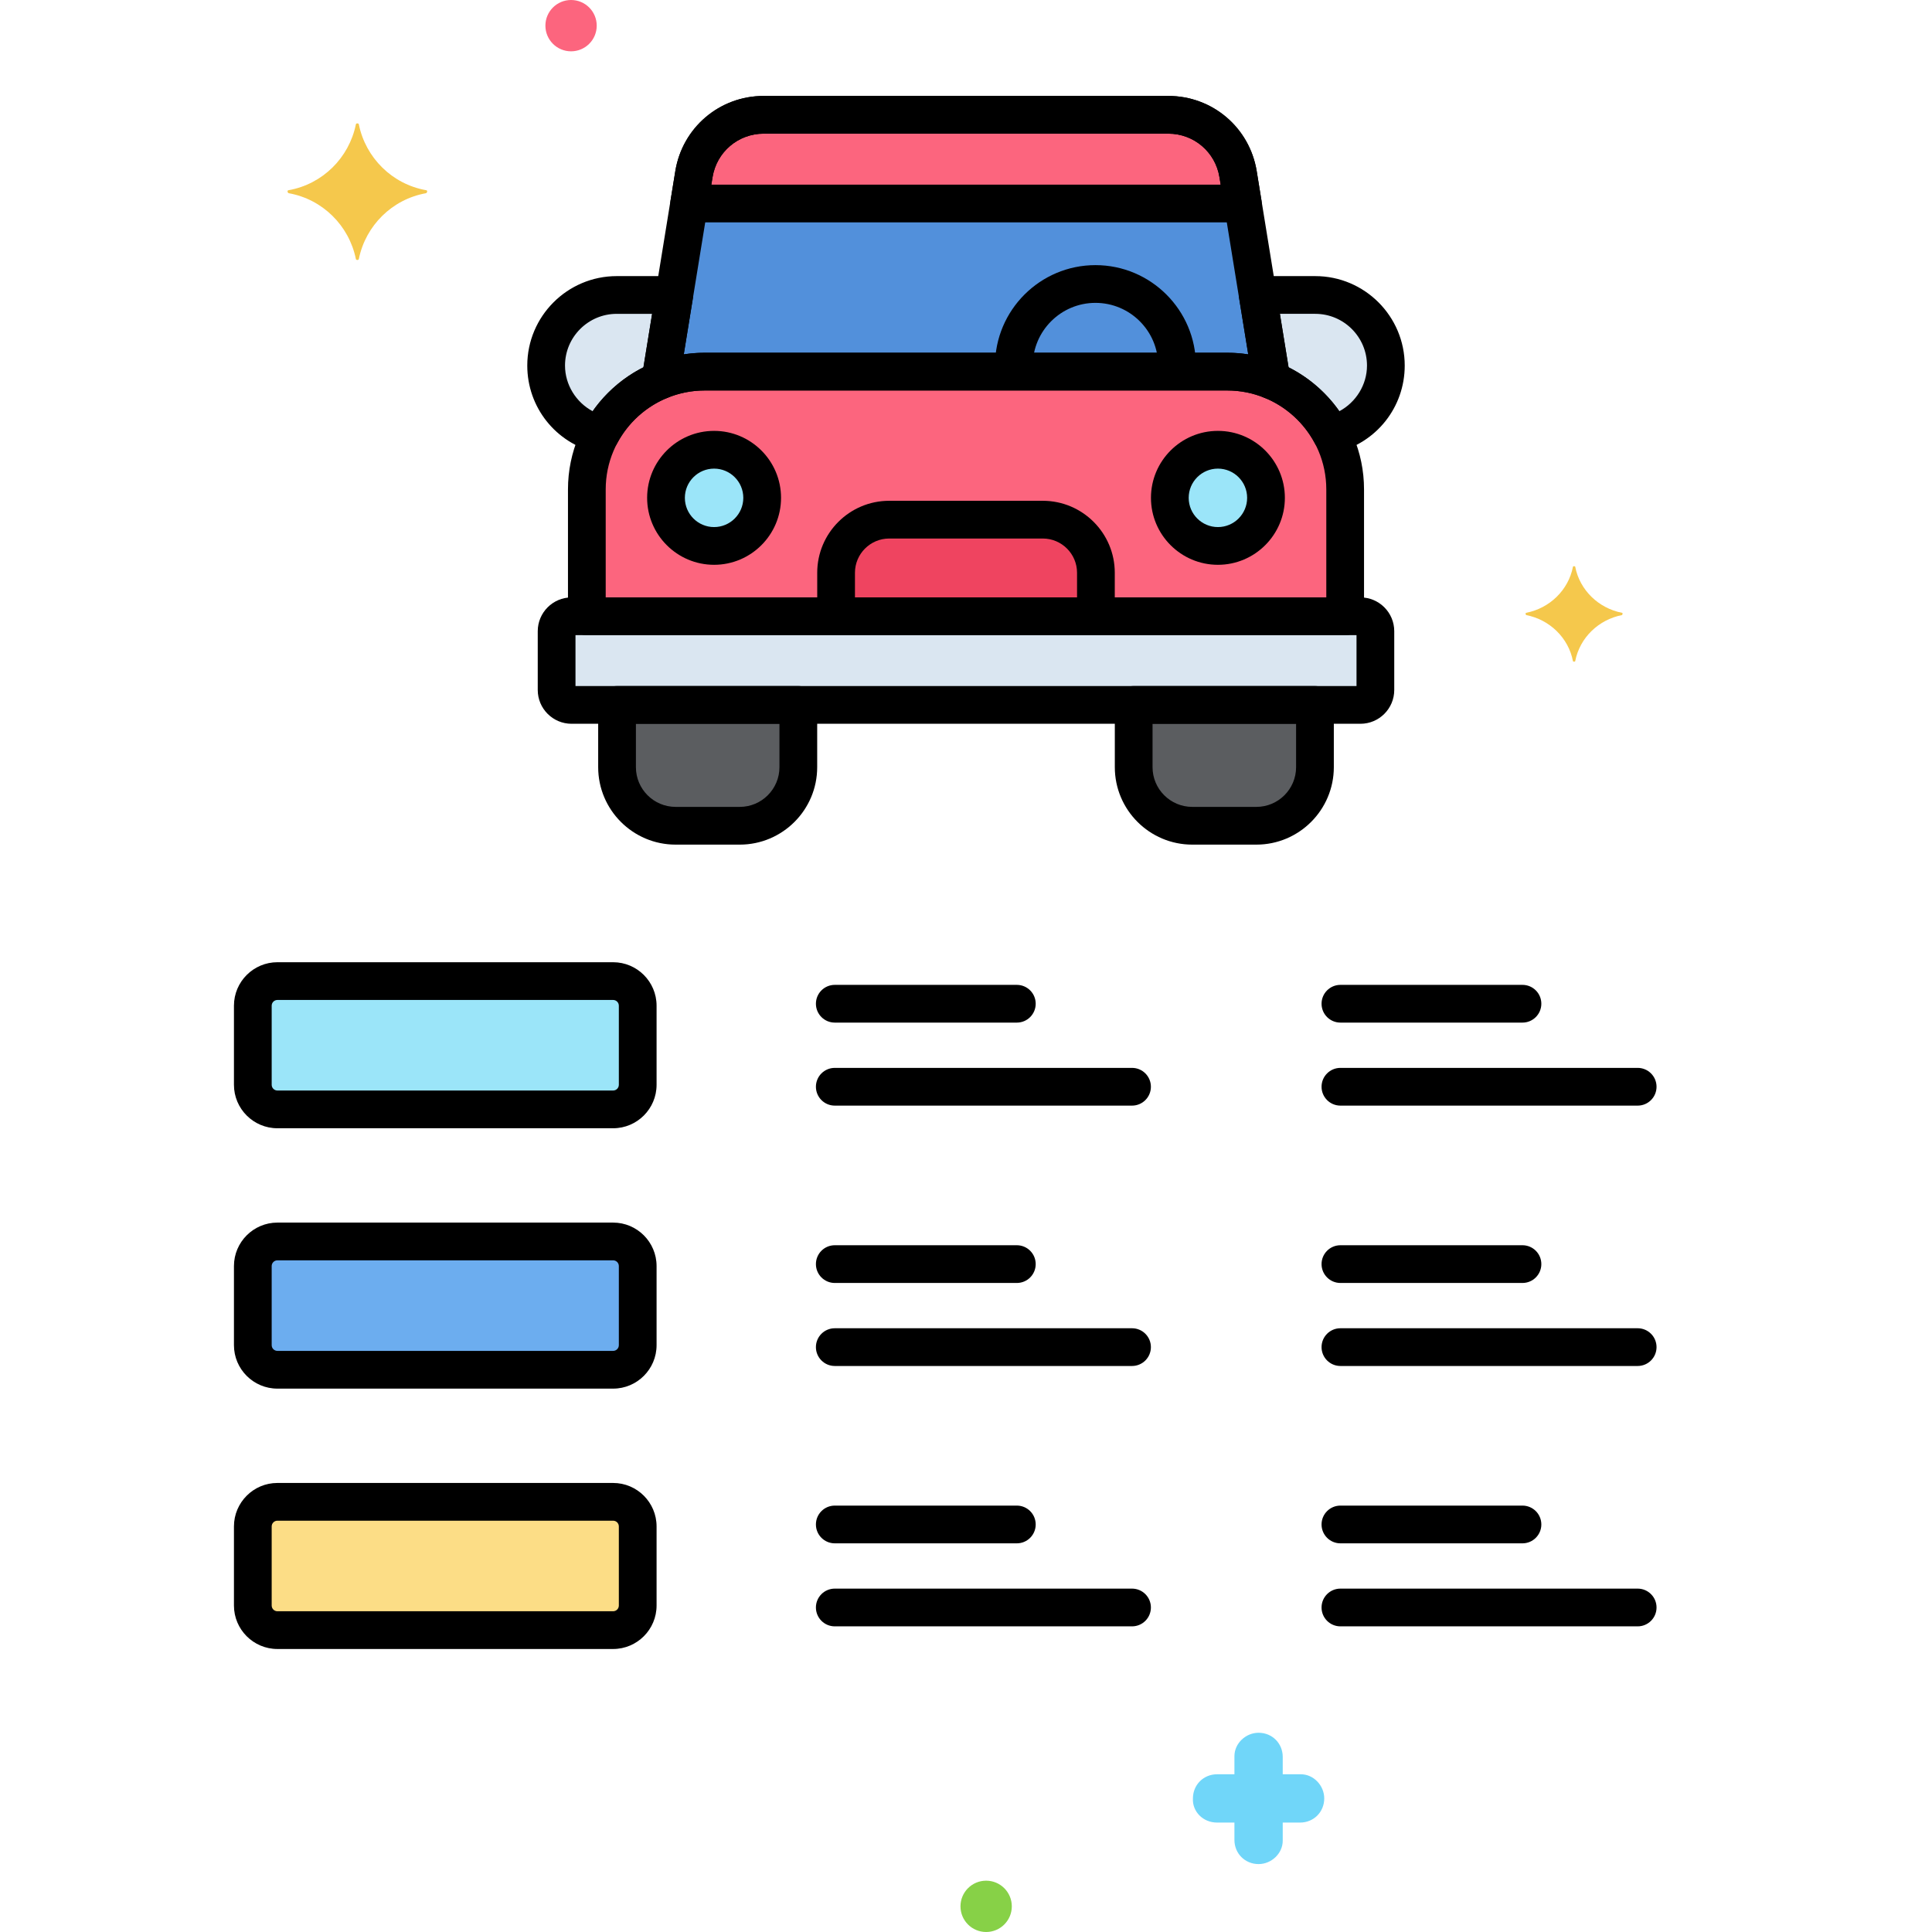
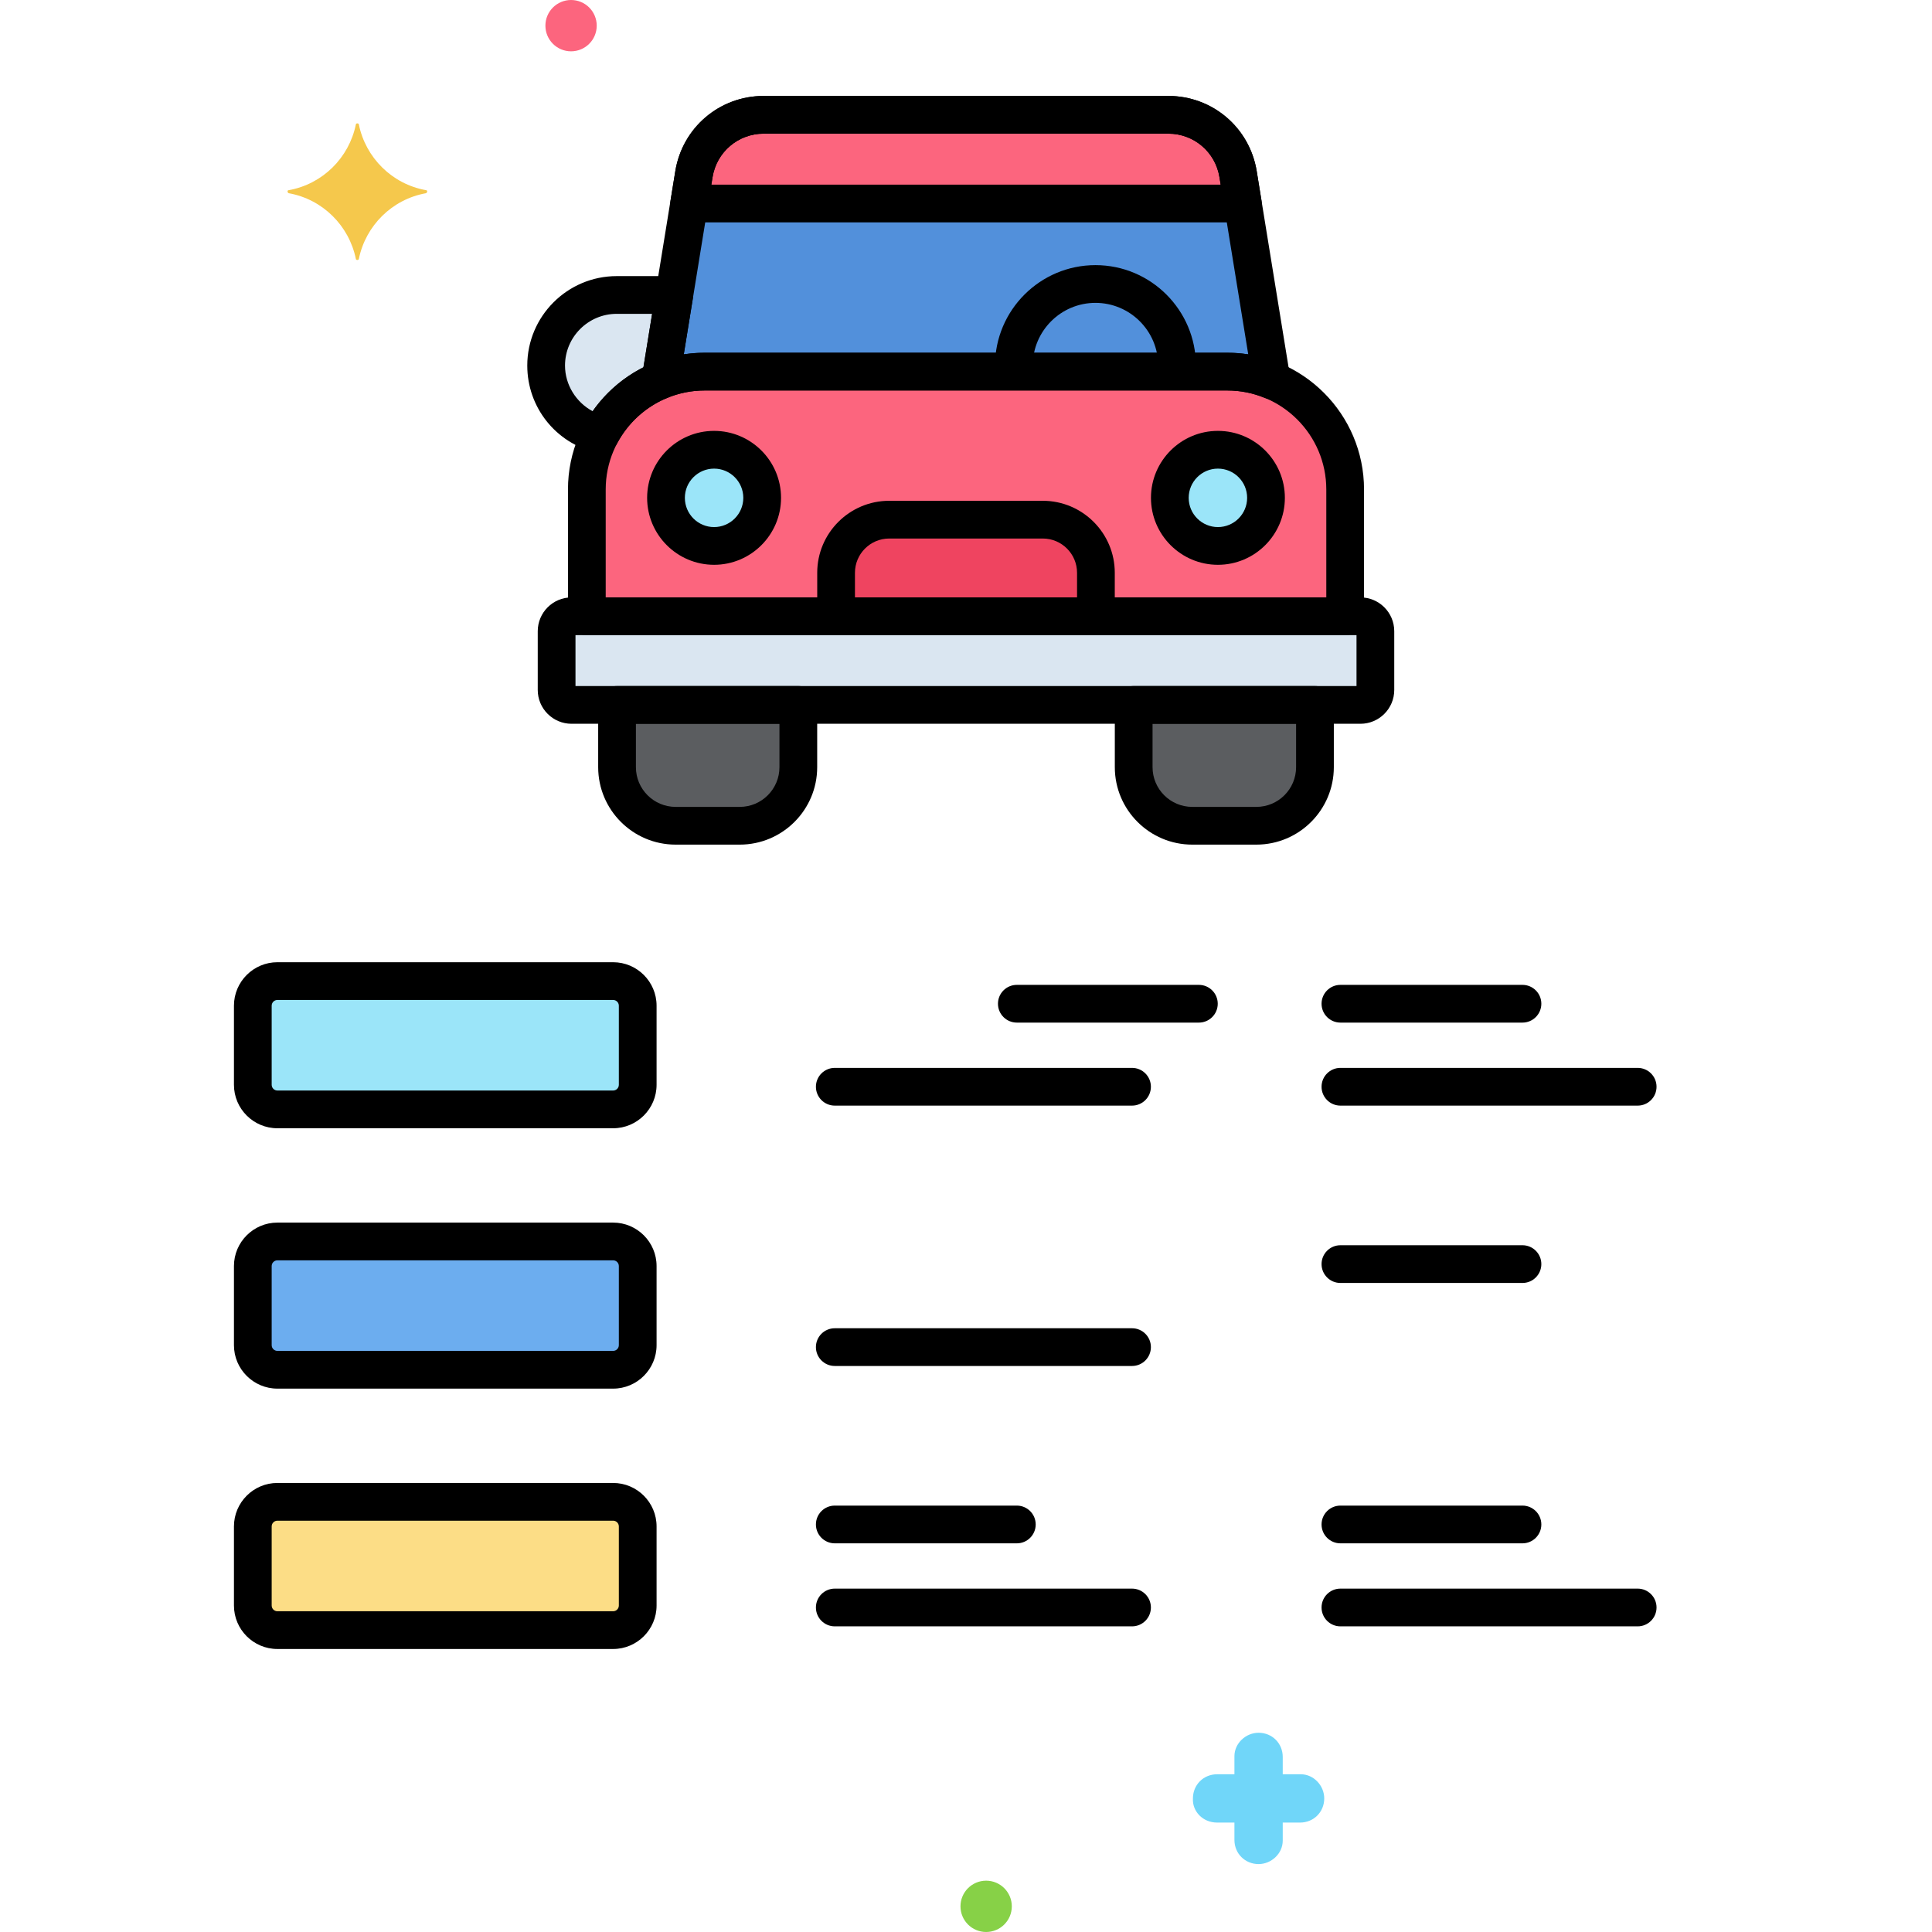
<svg xmlns="http://www.w3.org/2000/svg" enable-background="new 0 0 256 256" height="512" viewBox="0 0 256 256" width="512">
  <g id="Layer_10">
    <g>
      <g>
        <path d="m81.241 147h-44.482c-1.8 0-3.259-1.459-3.259-3.259v-10.482c0-1.8 1.459-3.259 3.259-3.259h44.482c1.8 0 3.259 1.459 3.259 3.259v10.482c0 1.8-1.459 3.259-3.259 3.259z" fill="#9be5f9" />
      </g>
      <g>
        <path d="m81.241 181.5h-44.482c-1.8 0-3.259-1.459-3.259-3.259v-10.482c0-1.8 1.459-3.259 3.259-3.259h44.482c1.8 0 3.259 1.459 3.259 3.259v10.482c0 1.8-1.459 3.259-3.259 3.259z" fill="#6cadef" />
      </g>
      <g>
        <path d="m81.241 216h-44.482c-1.8 0-3.259-1.459-3.259-3.259v-10.482c0-1.8 1.459-3.259 3.259-3.259h44.482c1.8 0 3.259 1.459 3.259 3.259v10.482c0 1.8-1.459 3.259-3.259 3.259z" fill="#fcdd86" />
      </g>
      <g>
        <path d="m178.242 81.659v-16.805c0-8.609-7.004-15.613-15.613-15.613h-69.258c-8.609 0-15.613 7.004-15.613 15.613v16.805z" fill="#fc657e" />
      </g>
      <g>
        <path d="m73.755 83.637v7.789c0 1.092.886 1.978 1.978 1.978h104.534c1.092 0 1.978-.886 1.978-1.978v-7.789c0-1.092-.886-1.978-1.978-1.978h-104.534c-1.092 0-1.978.885-1.978 1.978z" fill="#dae6f1" />
      </g>
      <g>
        <path d="m81.762 93.404v8.252c0 4.269 3.492 7.761 7.761 7.761h8.498c4.269 0 7.761-3.492 7.761-7.761v-8.252z" fill="#5b5d60" />
      </g>
      <g>
        <path d="m150.218 93.404v8.252c0 4.269 3.492 7.761 7.761 7.761h8.498c4.269 0 7.761-3.492 7.761-7.761v-8.252z" fill="#5b5d60" />
      </g>
      <g>
        <path d="m93.371 49.241h69.257c2.073 0 4.049.415 5.861 1.152l-4.438-27.314c-.737-4.535-4.653-7.866-9.247-7.866h-53.608c-4.594 0-8.511 3.331-9.247 7.866l-4.438 27.314c1.811-.737 3.787-1.152 5.86-1.152z" fill="#5290db" />
      </g>
      <g>
        <g>
-           <path d="m174.279 39.085h-7.627l1.837 11.307c-.001 0-.003-.001-.004-.001 3.404 1.384 6.212 3.929 7.927 7.148 4.125-.973 7.222-4.688 7.222-9.099 0-5.145-4.21-9.355-9.355-9.355z" fill="#dae6f1" />
-         </g>
+           </g>
      </g>
      <g>
        <g>
          <path d="m87.511 50.392 1.837-11.307h-7.627c-5.145 0-9.355 4.21-9.355 9.355 0 4.411 3.097 8.125 7.222 9.099 1.714-3.218 4.521-5.763 7.923-7.147z" fill="#dae6f1" />
        </g>
      </g>
      <g>
        <circle cx="161.38" cy="65.966" fill="#9be5f9" r="6.373" />
      </g>
      <g>
        <circle cx="94.62" cy="65.966" fill="#9be5f9" r="6.373" />
      </g>
      <g>
        <path d="m145.214 81.659v-5.763c0-3.871-3.167-7.038-7.038-7.038h-20.352c-3.871 0-7.038 3.167-7.038 7.038v5.763z" fill="#ef4460" />
      </g>
      <g>
        <path d="m101.196 15.212c-4.594 0-8.511 3.331-9.247 7.866l-.632 3.887h73.366l-.632-3.887c-.737-4.535-4.653-7.866-9.247-7.866z" fill="#fc657e" />
      </g>
      <g>
        <path d="m155.964 50.94c-1.381 0-2.5-1.119-2.5-2.5 0-4.582-3.728-8.309-8.31-8.309-4.581 0-8.309 3.728-8.309 8.309 0 1.381-1.119 2.5-2.5 2.5s-2.5-1.119-2.5-2.5c0-7.339 5.97-13.309 13.309-13.309s13.31 5.97 13.31 13.309c0 1.381-1.119 2.5-2.5 2.5z" />
      </g>
      <g>
        <path d="m178.241 84.159h-100.482c-1.381 0-2.5-1.119-2.5-2.5v-16.805c0-9.988 8.125-18.113 18.112-18.113h69.258c9.987 0 18.112 8.125 18.112 18.113v16.805c0 1.381-1.119 2.5-2.5 2.5zm-97.982-5h95.482v-14.305c0-7.23-5.882-13.113-13.112-13.113h-69.258c-7.23 0-13.112 5.883-13.112 13.113z" />
      </g>
      <g>
        <path d="m180.267 95.904h-104.534c-2.47 0-4.479-2.009-4.479-4.478v-7.789c0-2.469 2.009-4.478 4.479-4.478h104.533c2.47 0 4.479 2.009 4.479 4.478v7.789c0 2.469-2.009 4.478-4.478 4.478zm-104.012-5h103.49v-6.745h-103.49zm104.012-6.745h.01z" />
      </g>
      <g>
        <path d="m98.021 111.917h-8.498c-5.658 0-10.261-4.603-10.261-10.261v-8.252c0-1.381 1.119-2.5 2.5-2.5h24.02c1.381 0 2.5 1.119 2.5 2.5v8.252c-.001 5.658-4.603 10.261-10.261 10.261zm-13.759-16.013v5.752c0 2.901 2.36 5.261 5.261 5.261h8.498c2.9 0 5.261-2.36 5.261-5.261v-5.752z" />
      </g>
      <g>
        <path d="m166.478 111.917h-8.498c-5.658 0-10.261-4.603-10.261-10.261v-8.252c0-1.381 1.119-2.5 2.5-2.5h24.02c1.381 0 2.5 1.119 2.5 2.5v8.252c-.001 5.658-4.603 10.261-10.261 10.261zm-13.759-16.013v5.752c0 2.901 2.36 5.261 5.261 5.261h8.498c2.9 0 5.261-2.36 5.261-5.261v-5.752z" />
      </g>
      <g>
        <path d="m168.489 52.893c-.318 0-.638-.061-.942-.184-1.578-.642-3.232-.968-4.918-.968h-69.258c-1.686 0-3.34.326-4.918.968-.838.339-1.792.203-2.5-.361-.707-.563-1.055-1.464-.91-2.356l4.438-27.314c.939-5.774 5.866-9.965 11.716-9.965h53.607c5.85 0 10.776 4.191 11.716 9.965l4.438 27.315c.145.892-.203 1.793-.91 2.356-.451.358-1.002.544-1.559.544zm-75.118-6.152h69.258c.932 0 1.855.072 2.77.214l-3.814-23.476c-.543-3.341-3.395-5.767-6.78-5.767h-53.607c-3.386 0-6.237 2.426-6.78 5.768l-3.814 23.475c.912-.142 1.835-.214 2.767-.214z" />
      </g>
      <g>
        <g>
-           <path d="m176.412 60.039c-.907 0-1.764-.496-2.205-1.324-1.447-2.715-3.814-4.849-6.663-6.007-.061-.024-.119-.051-.177-.08-.789-.395-1.281-1.153-1.368-1.974l-1.814-11.167c-.117-.724.089-1.462.563-2.021.475-.559 1.171-.88 1.904-.88h7.627c6.536 0 11.854 5.318 11.854 11.855 0 5.519-3.761 10.261-9.146 11.531-.191.045-.384.067-.575.067zm-5.67-11.367c2.688 1.353 5.003 3.357 6.727 5.817 2.196-1.172 3.665-3.5 3.665-6.049 0-3.78-3.075-6.855-6.854-6.855h-4.688z" />
-         </g>
+           </g>
      </g>
      <g>
        <g>
          <path d="m79.588 60.039c-.19 0-.384-.021-.575-.067-5.386-1.271-9.146-6.013-9.146-11.531 0-6.537 5.318-11.855 11.854-11.855h7.627c.733 0 1.43.322 1.904.88.475.558.681 1.297.563 2.021l-1.837 11.308c-.14.861-.718 1.586-1.526 1.915-2.847 1.158-5.212 3.291-6.659 6.006-.441.826-1.298 1.323-2.205 1.323zm2.133-18.454c-3.779 0-6.854 3.075-6.854 6.855 0 2.549 1.469 4.876 3.664 6.049 1.725-2.46 4.039-4.465 6.728-5.817l1.151-7.087zm5.79 8.808h.01z" />
        </g>
      </g>
      <g>
        <path d="m81.241 149.5h-44.482c-3.176 0-5.759-2.583-5.759-5.759v-10.482c0-3.175 2.583-5.759 5.759-5.759h44.482c3.176 0 5.759 2.583 5.759 5.759v10.482c0 3.176-2.583 5.759-5.759 5.759zm-44.482-17c-.418 0-.759.34-.759.759v10.482c0 .418.341.759.759.759h44.482c.418 0 .759-.34.759-.759v-10.482c0-.418-.341-.759-.759-.759z" />
      </g>
      <g>
        <g>
-           <path d="m134.735 135.5h-24.122c-1.381 0-2.5-1.119-2.5-2.5s1.119-2.5 2.5-2.5h24.122c1.381 0 2.5 1.119 2.5 2.5s-1.119 2.5-2.5 2.5z" />
+           <path d="m134.735 135.5c-1.381 0-2.5-1.119-2.5-2.5s1.119-2.5 2.5-2.5h24.122c1.381 0 2.5 1.119 2.5 2.5s-1.119 2.5-2.5 2.5z" />
        </g>
        <g>
          <path d="m150 146.5h-39.387c-1.381 0-2.5-1.119-2.5-2.5s1.119-2.5 2.5-2.5h39.387c1.381 0 2.5 1.119 2.5 2.5s-1.119 2.5-2.5 2.5z" />
        </g>
      </g>
      <g>
        <g>
          <path d="m201.735 135.5h-24.122c-1.381 0-2.5-1.119-2.5-2.5s1.119-2.5 2.5-2.5h24.122c1.381 0 2.5 1.119 2.5 2.5s-1.119 2.5-2.5 2.5z" />
        </g>
        <g>
          <path d="m217 146.5h-39.387c-1.381 0-2.5-1.119-2.5-2.5s1.119-2.5 2.5-2.5h39.387c1.381 0 2.5 1.119 2.5 2.5s-1.119 2.5-2.5 2.5z" />
        </g>
      </g>
      <g>
        <path d="m81.241 184h-44.482c-3.176 0-5.759-2.583-5.759-5.759v-10.482c0-3.175 2.583-5.759 5.759-5.759h44.482c3.176 0 5.759 2.583 5.759 5.759v10.482c0 3.176-2.583 5.759-5.759 5.759zm-44.482-17c-.418 0-.759.34-.759.759v10.482c0 .418.341.759.759.759h44.482c.418 0 .759-.34.759-.759v-10.482c0-.418-.341-.759-.759-.759z" />
      </g>
      <g>
        <g>
-           <path d="m134.735 170h-24.122c-1.381 0-2.5-1.119-2.5-2.5s1.119-2.5 2.5-2.5h24.122c1.381 0 2.5 1.119 2.5 2.5s-1.119 2.5-2.5 2.5z" />
-         </g>
+           </g>
        <g>
          <path d="m150 181h-39.387c-1.381 0-2.5-1.119-2.5-2.5s1.119-2.5 2.5-2.5h39.387c1.381 0 2.5 1.119 2.5 2.5s-1.119 2.5-2.5 2.5z" />
        </g>
      </g>
      <g>
        <g>
          <path d="m201.735 170h-24.122c-1.381 0-2.5-1.119-2.5-2.5s1.119-2.5 2.5-2.5h24.122c1.381 0 2.5 1.119 2.5 2.5s-1.119 2.5-2.5 2.5z" />
        </g>
        <g>
-           <path d="m217 181h-39.387c-1.381 0-2.5-1.119-2.5-2.5s1.119-2.5 2.5-2.5h39.387c1.381 0 2.5 1.119 2.5 2.5s-1.119 2.5-2.5 2.5z" />
-         </g>
+           </g>
      </g>
      <g>
        <path d="m81.241 218.5h-44.482c-3.176 0-5.759-2.583-5.759-5.759v-10.482c0-3.175 2.583-5.759 5.759-5.759h44.482c3.176 0 5.759 2.583 5.759 5.759v10.482c0 3.176-2.583 5.759-5.759 5.759zm-44.482-17c-.418 0-.759.34-.759.759v10.482c0 .418.341.759.759.759h44.482c.418 0 .759-.34.759-.759v-10.482c0-.418-.341-.759-.759-.759z" />
      </g>
      <g>
        <g>
          <path d="m134.735 204.5h-24.122c-1.381 0-2.5-1.119-2.5-2.5s1.119-2.5 2.5-2.5h24.122c1.381 0 2.5 1.119 2.5 2.5s-1.119 2.5-2.5 2.5z" />
        </g>
        <g>
          <path d="m150 215.5h-39.387c-1.381 0-2.5-1.119-2.5-2.5s1.119-2.5 2.5-2.5h39.387c1.381 0 2.5 1.119 2.5 2.5s-1.119 2.5-2.5 2.5z" />
        </g>
      </g>
      <g>
        <g>
          <path d="m201.735 204.5h-24.122c-1.381 0-2.5-1.119-2.5-2.5s1.119-2.5 2.5-2.5h24.122c1.381 0 2.5 1.119 2.5 2.5s-1.119 2.5-2.5 2.5z" />
        </g>
        <g>
          <path d="m217 215.5h-39.387c-1.381 0-2.5-1.119-2.5-2.5s1.119-2.5 2.5-2.5h39.387c1.381 0 2.5 1.119 2.5 2.5s-1.119 2.5-2.5 2.5z" />
        </g>
      </g>
      <g>
        <path d="m161.269 241.5h2.3v2.3c0 1.8 1.4 3.2 3.2 3.2 1.7 0 3.2-1.4 3.2-3.1v-.1-2.3h2.3c1.8 0 3.2-1.4 3.2-3.2 0-1.7-1.4-3.2-3.1-3.2h-.1-2.3v-2.3c0-1.8-1.4-3.2-3.2-3.2-1.7 0-3.2 1.4-3.2 3.1v.1 2.3h-2.3c-1.8 0-3.2 1.4-3.2 3.2-.1 1.7 1.3 3.2 3.2 3.2-.1 0-.1 0 0 0z" fill="#70d6f9" />
      </g>
      <g>
        <circle cx="75.669" cy="3.4" fill="#fc657e" r="3.4" />
      </g>
      <g>
-         <path d="m214.925 81.2c-3.1-.6-5.6-3-6.2-6.1 0-.1-.3-.1-.3 0-.6 3.1-3.1 5.5-6.2 6.1-.1 0-.1.2 0 .3 3.1.6 5.6 3 6.2 6.1 0 .1.3.1.3 0 .6-3.1 3.1-5.5 6.2-6.1.1-.1.1-.3 0-.3z" fill="#f5c84c" />
-       </g>
+         </g>
      <g>
        <circle cx="130.669" cy="252.6" fill="#87d147" r="3.4" />
      </g>
      <g>
        <path d="m38.251 25.2c4.5-.8 8-4.3 8.9-8.7 0-.2.4-.2.4 0 .9 4.4 4.4 7.9 8.9 8.7.2 0 .2.3 0 .4-4.5.8-8 4.3-8.9 8.7 0 .2-.4.2-.4 0-.9-4.4-4.4-7.9-8.9-8.7-.2-.1-.2-.4 0-.4z" fill="#f5c84c" />
      </g>
      <g>
        <path d="m161.38 74.839c-4.892 0-8.872-3.98-8.872-8.873s3.98-8.873 8.872-8.873 8.872 3.98 8.872 8.873-3.981 8.873-8.872 8.873zm0-12.745c-2.135 0-3.872 1.737-3.872 3.873s1.737 3.873 3.872 3.873 3.872-1.737 3.872-3.873-1.737-3.873-3.872-3.873z" />
      </g>
      <g>
        <path d="m94.62 74.839c-4.892 0-8.872-3.98-8.872-8.873s3.98-8.873 8.872-8.873 8.872 3.98 8.872 8.873-3.98 8.873-8.872 8.873zm0-12.745c-2.135 0-3.872 1.737-3.872 3.873s1.737 3.873 3.872 3.873 3.872-1.737 3.872-3.873-1.737-3.873-3.872-3.873z" />
      </g>
      <g>
        <path d="m145.214 84.159h-34.428c-1.381 0-2.5-1.119-2.5-2.5v-5.763c0-5.26 4.278-9.539 9.538-9.539h20.352c5.26 0 9.538 4.279 9.538 9.539v5.763c0 1.381-1.119 2.5-2.5 2.5zm-31.928-5h29.428v-3.263c0-2.502-2.036-4.539-4.538-4.539h-20.352c-2.502 0-4.538 2.036-4.538 4.539z" />
      </g>
      <g>
        <path d="m164.683 29.465h-73.366c-.733 0-1.429-.322-1.904-.88-.475-.559-.681-1.297-.563-2.021l.631-3.887c.939-5.775 5.866-9.966 11.716-9.966h53.607c5.85 0 10.776 4.191 11.716 9.965l.631 3.888c.117.724-.089 1.462-.563 2.021-.477.559-1.172.88-1.905.88zm-70.427-5h67.488l-.16-.987c-.543-3.341-3.395-5.767-6.78-5.767h-53.607c-3.386 0-6.237 2.426-6.78 5.768z" />
      </g>
    </g>
  </g>
</svg>